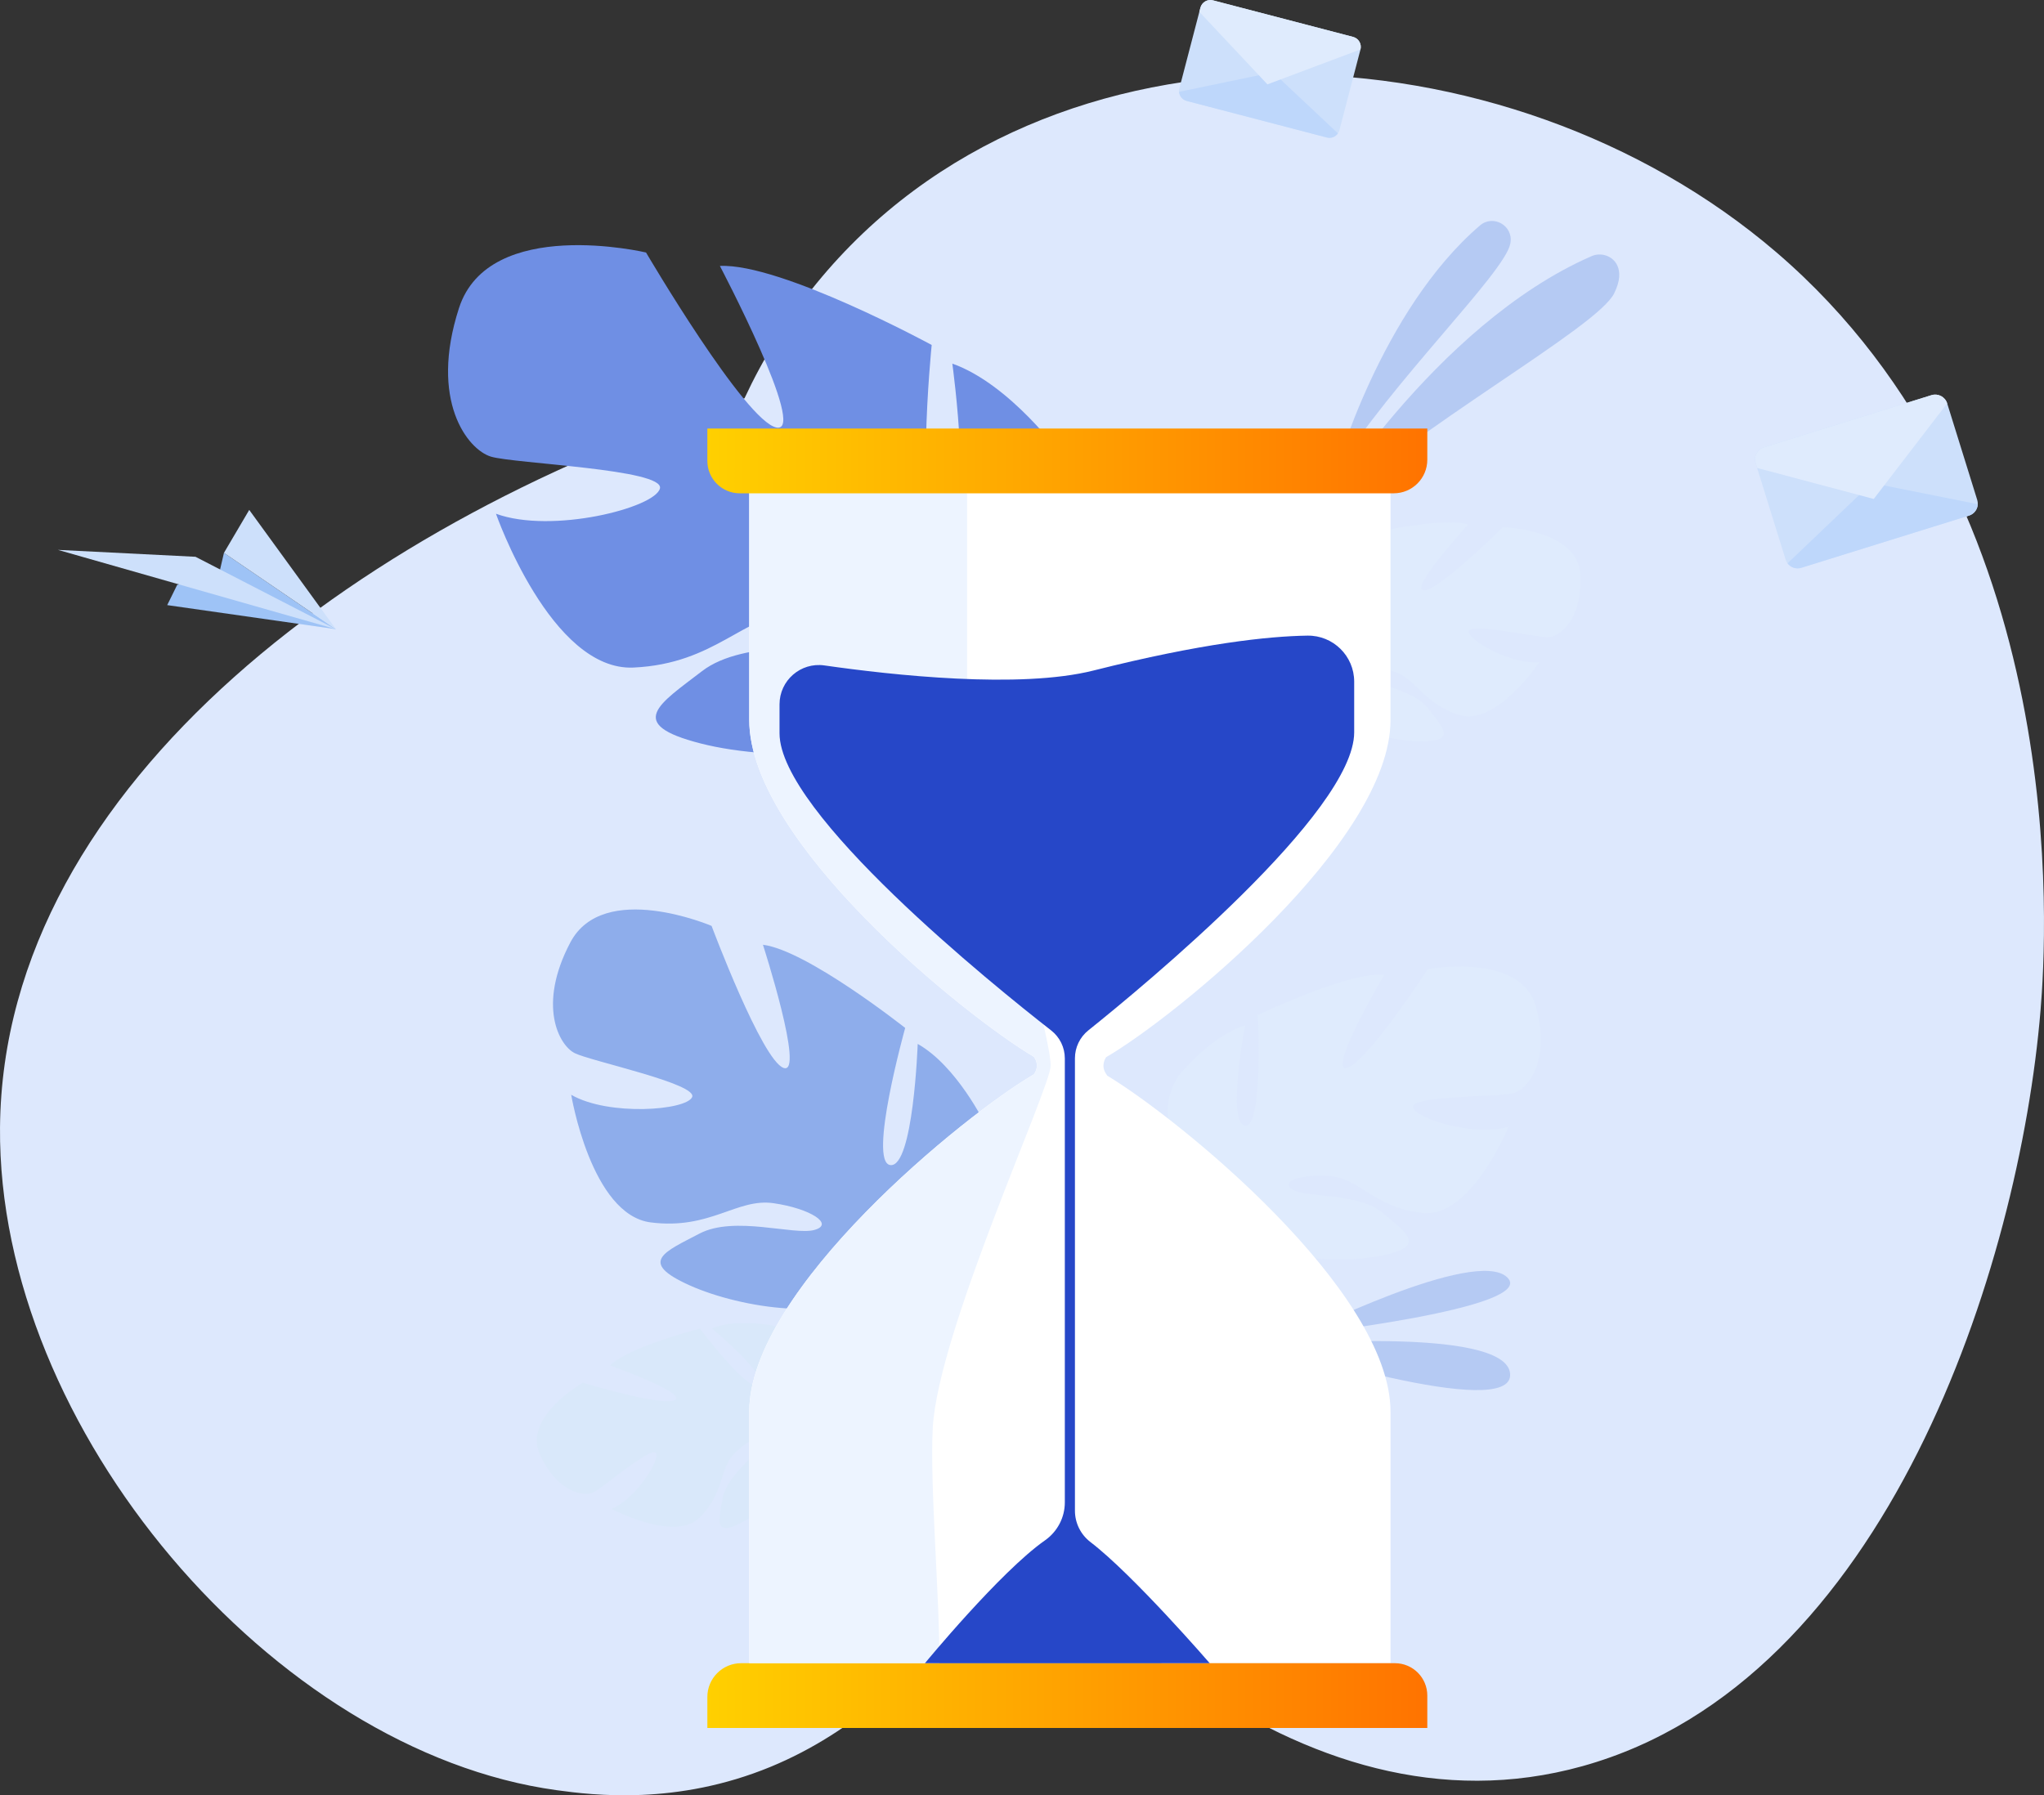
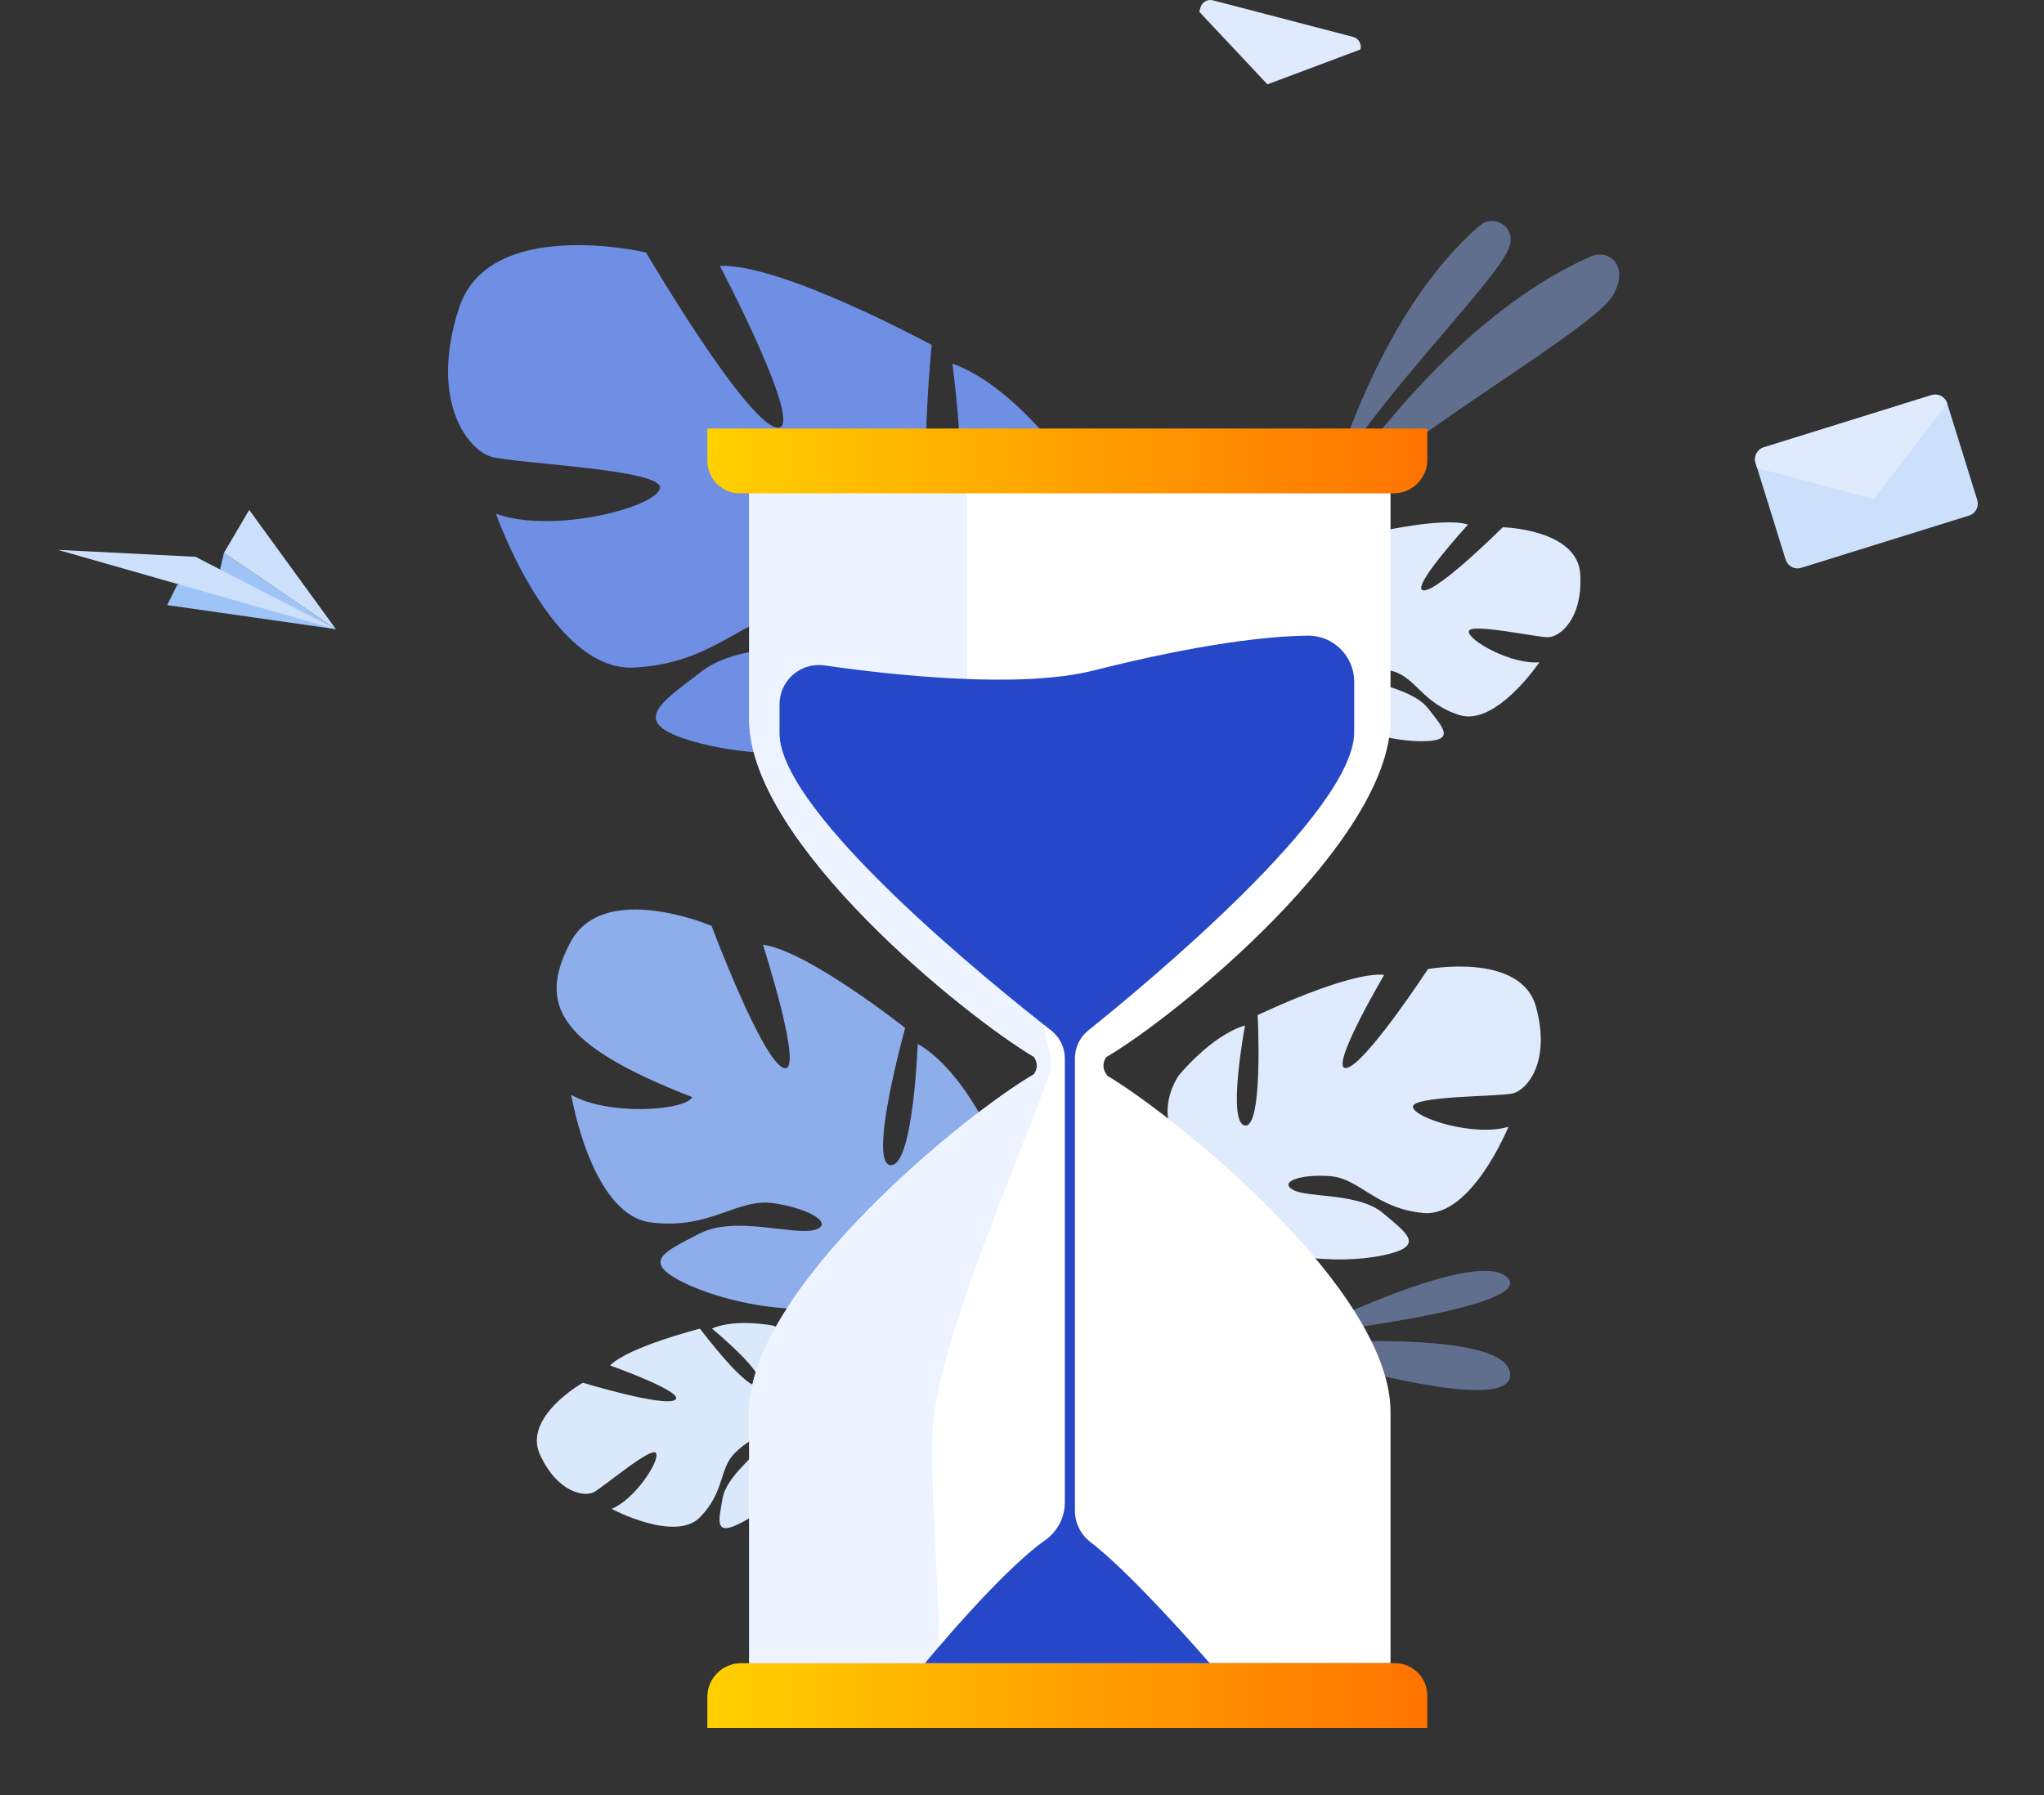
<svg xmlns="http://www.w3.org/2000/svg" width="247" height="217" viewBox="0 0 247 217" fill="none">
  <rect x="0" y="0" width="247" height="217" fill="#333333" stroke="none" />
-   <path d="M89.967 48.14C92.218 43.317 95.073 38.66 98.658 34.269C126.83 -0.244 182.187 2.663 214.646 30.484C250.646 61.338 247.318 113.266 246.581 122.139C244.022 153.004 228.02 203.247 191.214 213.482C174.115 218.237 157.799 212.89 143.565 202.972C132.324 195.139 117.501 195.87 106.771 205.052C102.713 208.526 98.189 211.461 93.163 213.541C81.788 218.246 71.662 216.985 67.276 216.384C33.086 211.695 -0.312 172.712 0.002 136.263C0.365 94.436 45.063 62.354 89.967 48.14Z" fill="#DDE8FD" />
  <path d="M190.96 69.411C190.652 63.955 181.603 63.727 181.603 63.727C181.603 63.727 173.782 71.512 172.017 71.363C170.252 71.214 177.404 63.401 177.404 63.401C174.139 62.374 164.783 64.666 164.783 64.666C164.783 64.666 163.095 75.32 161.42 74.74C159.745 74.162 163.396 65.385 163.396 65.385C159.967 65.671 156.161 68.799 156.161 68.799C151.104 74.134 158.213 80.355 158.213 80.355C158.213 80.355 157.549 84.034 154.406 87.751C154.406 87.751 153.733 88.419 152.938 89.624L153.817 89.81C153.939 89.59 154.065 89.377 154.201 89.178C154.201 89.177 154.202 89.175 154.204 89.175C154.205 89.172 154.208 89.169 154.21 89.166C154.299 89.043 154.427 88.868 154.584 88.655C154.584 88.655 154.584 88.655 154.584 88.654C154.584 88.654 154.584 88.654 154.586 88.652C154.964 88.182 155.229 87.833 155.403 87.576C155.403 87.574 155.404 87.574 155.404 87.573C156.558 86.092 158.171 84.185 159.041 83.897C159.041 83.897 158.972 83.739 158.938 83.454C158.971 83.595 159.005 83.742 159.041 83.897C159.864 87.441 167.276 89.569 171.651 89.594C176.026 89.62 174.448 88.052 172.597 85.654C170.745 83.256 165.906 82.763 164.668 81.715C163.429 80.667 165.631 80.346 168.382 81.151C171.131 81.957 171.94 85.049 176.364 86.433C180.788 87.817 186.023 80.048 186.023 80.048C182.7 80.358 177.474 77.456 177.486 76.335C177.498 75.215 185.754 77.071 187.112 77.02C188.465 76.973 191.267 74.868 190.96 69.411Z" fill="#DFEBFD" />
  <path opacity="0.5" d="M161.36 57.119C161.36 57.119 166.808 37.564 178.845 27.25C180.444 25.879 182.886 27.285 182.522 29.36C182.516 29.395 182.51 29.43 182.502 29.466C181.823 32.998 168.086 46.226 161.36 57.119Z" fill="#8EADEB" />
  <path opacity="0.5" d="M159.242 62.633C159.242 62.633 173.248 39.301 192.316 30.966C193.478 30.458 194.875 30.923 195.426 32.066C195.784 32.811 195.83 33.895 195.059 35.457C192.999 39.624 171.355 51.379 159.242 62.633Z" fill="#8EADEB" />
  <path opacity="0.5" d="M157.032 161.346C157.032 161.346 178.292 150.688 182.139 154.4C185.985 158.113 157.032 161.346 157.032 161.346Z" fill="#8EADEB" />
  <path opacity="0.5" d="M153.572 162.621C153.572 162.621 182.038 160.12 182.485 166.054C182.931 171.987 153.572 162.621 153.572 162.621Z" fill="#8EADEB" />
  <path d="M55.466 37.232C59.097 26.034 78.068 30.52 78.068 30.52C78.068 30.52 90.093 51.019 93.851 51.677C97.609 52.336 86.991 32.144 86.991 32.144C94.353 31.794 112.586 41.696 112.586 41.696C112.586 41.696 110.266 64.807 114.072 64.52C117.876 64.234 115.082 43.951 115.082 43.951C122.068 46.427 128.28 55.026 128.28 55.026C135.892 68.909 117.677 77.969 117.677 77.969C117.677 77.969 117.045 85.995 121.557 95.46C121.557 95.46 122.594 97.217 123.59 100.167L121.657 100.072C121.524 99.546 121.374 99.036 121.206 98.546C121.206 98.541 121.205 98.54 121.203 98.537C121.2 98.529 121.199 98.523 121.196 98.516C121.079 98.211 120.909 97.776 120.697 97.246C120.697 97.246 120.697 97.245 120.695 97.245C120.695 97.243 120.694 97.243 120.694 97.242C120.16 96.056 119.802 95.183 119.581 94.553C119.579 94.551 119.579 94.549 119.579 94.547C117.988 90.829 115.671 85.975 114.018 84.898C114.018 84.898 114.247 84.609 114.476 84.032C114.33 84.308 114.179 84.597 114.018 84.898C110.361 91.828 93.757 92.198 84.632 89.854C75.506 87.51 79.652 85.106 84.823 81.13C89.995 77.152 100.339 78.777 103.494 77.273C106.647 75.769 102.238 73.893 96.07 74.064C89.901 74.234 86.526 80.231 76.553 80.689C66.579 81.147 59.933 62.097 59.933 62.097C66.683 64.562 79.16 61.383 79.748 59.041C80.337 56.7 62.125 56.043 59.324 55.194C56.523 54.346 51.837 48.431 55.466 37.232Z" fill="#6F8FE4" />
  <path d="M185.621 121.723C183.814 115.049 172.554 117.135 172.554 117.135C172.554 117.135 164.908 128.815 162.684 129.093C160.459 129.371 167.271 117.83 167.271 117.83C162.962 117.413 151.98 122.697 151.98 122.697C151.98 122.697 152.675 136.325 150.451 136.045C148.226 135.767 150.451 123.947 150.451 123.947C146.281 125.199 142.387 130.065 142.387 130.065C137.522 137.991 147.948 143.832 147.948 143.832C147.948 143.832 148.086 148.56 145.168 153.983C145.168 153.983 144.509 154.984 143.839 156.686H144.976C145.068 156.382 145.171 156.086 145.285 155.804C145.285 155.802 145.285 155.801 145.287 155.799C145.288 155.795 145.29 155.792 145.291 155.787C145.368 155.612 145.481 155.362 145.621 155.057C145.621 155.057 145.621 155.057 145.621 155.056C145.621 155.056 145.621 155.056 145.621 155.054C145.969 154.374 146.204 153.871 146.352 153.508C146.352 153.507 146.354 153.505 146.354 153.505C147.394 151.371 148.893 148.588 149.893 148.006C149.893 148.006 149.767 147.829 149.65 147.484C149.727 147.65 149.809 147.824 149.893 148.006C151.84 152.177 161.571 152.872 166.992 151.76C172.413 150.648 170.05 149.119 167.13 146.637C164.212 144.154 158.093 144.808 156.286 143.835C154.479 142.861 157.12 141.887 160.736 142.165C164.351 142.443 166.157 146.058 171.995 146.616C177.834 147.172 182.283 136.187 182.283 136.187C178.252 137.438 171.024 135.213 170.746 133.823C170.468 132.432 181.172 132.572 182.841 132.154C184.508 131.735 187.428 128.398 185.621 121.723Z" fill="#DFEBFD" />
-   <path d="M68.921 113.913C72.924 106.325 85.989 111.916 85.989 111.916C85.989 111.916 92.067 128.137 94.684 129.08C97.301 130.022 92.195 114.194 92.195 114.194C97.526 114.863 109.384 124.249 109.384 124.249C109.384 124.249 104.836 140.557 107.604 140.826C110.373 141.095 110.896 126.18 110.896 126.18C115.604 128.83 118.992 135.782 118.992 135.782C122.726 146.702 108.515 150.935 108.515 150.935C108.515 150.935 107.06 156.621 109.12 163.98C109.12 163.98 109.644 165.372 109.992 167.615L108.616 167.306C108.586 166.912 108.543 166.527 108.482 166.154C108.482 166.151 108.482 166.149 108.481 166.146C108.479 166.14 108.479 166.136 108.478 166.13C108.432 165.896 108.363 165.562 108.277 165.156V165.155C108.277 165.153 108.277 165.153 108.277 165.153C108.042 164.235 107.894 163.563 107.814 163.084C107.814 163.083 107.814 163.081 107.814 163.08C107.134 160.211 106.076 156.435 105.024 155.457C105.024 155.457 105.225 155.277 105.461 154.892C105.321 155.072 105.177 155.261 105.024 155.457C101.534 159.977 89.563 158.17 83.303 155.347C77.042 152.524 80.319 151.316 84.529 149.105C88.739 146.895 95.965 149.352 98.417 148.665C100.869 147.979 97.937 146.082 93.485 145.434C89.034 144.787 85.862 148.671 78.642 147.756C71.423 146.84 69.026 132.329 69.026 132.329C73.566 134.942 82.924 134.215 83.638 132.609C84.353 131 71.356 128.255 69.451 127.296C67.543 126.337 64.917 121.502 68.921 113.913Z" fill="#8EADEB" />
+   <path d="M68.921 113.913C72.924 106.325 85.989 111.916 85.989 111.916C85.989 111.916 92.067 128.137 94.684 129.08C97.301 130.022 92.195 114.194 92.195 114.194C97.526 114.863 109.384 124.249 109.384 124.249C109.384 124.249 104.836 140.557 107.604 140.826C110.373 141.095 110.896 126.18 110.896 126.18C115.604 128.83 118.992 135.782 118.992 135.782C122.726 146.702 108.515 150.935 108.515 150.935C108.515 150.935 107.06 156.621 109.12 163.98C109.12 163.98 109.644 165.372 109.992 167.615L108.616 167.306C108.586 166.912 108.543 166.527 108.482 166.154C108.482 166.151 108.482 166.149 108.481 166.146C108.479 166.14 108.479 166.136 108.478 166.13C108.432 165.896 108.363 165.562 108.277 165.156V165.155C108.277 165.153 108.277 165.153 108.277 165.153C108.042 164.235 107.894 163.563 107.814 163.084C107.814 163.083 107.814 163.081 107.814 163.08C107.134 160.211 106.076 156.435 105.024 155.457C105.024 155.457 105.225 155.277 105.461 154.892C105.321 155.072 105.177 155.261 105.024 155.457C101.534 159.977 89.563 158.17 83.303 155.347C77.042 152.524 80.319 151.316 84.529 149.105C88.739 146.895 95.965 149.352 98.417 148.665C100.869 147.979 97.937 146.082 93.485 145.434C89.034 144.787 85.862 148.671 78.642 147.756C71.423 146.84 69.026 132.329 69.026 132.329C73.566 134.942 82.924 134.215 83.638 132.609C67.543 126.337 64.917 121.502 68.921 113.913Z" fill="#8EADEB" />
  <path d="M65.259 175.84C63.141 171.248 70.435 167.133 70.435 167.133C70.435 167.133 80.201 170.096 81.579 169.208C82.956 168.321 73.723 165.045 73.723 165.045C75.945 162.788 84.582 160.597 84.582 160.597C84.582 160.597 90.584 168.566 91.7 167.365C92.818 166.166 86.026 160.581 86.026 160.581C88.952 159.325 93.418 160.229 93.418 160.229C99.865 162.39 96.757 170.558 96.757 170.558C96.757 170.558 98.897 173.275 103.077 174.946C103.077 174.946 103.917 175.199 105.091 175.838L104.453 176.372C104.259 176.244 104.063 176.126 103.866 176.021C103.865 176.019 103.865 176.019 103.863 176.019C103.86 176.018 103.857 176.016 103.855 176.015C103.728 175.952 103.548 175.865 103.327 175.759C103.327 175.759 103.327 175.759 103.325 175.759C103.325 175.759 103.325 175.759 103.324 175.759C102.81 175.541 102.443 175.37 102.19 175.236C102.189 175.236 102.189 175.235 102.187 175.235C100.602 174.525 98.456 173.669 97.622 173.81C97.622 173.81 97.61 173.651 97.513 173.403C97.548 173.533 97.583 173.668 97.622 173.81C98.487 177.063 93.356 182.02 89.793 183.941C86.231 185.861 86.839 183.895 87.312 181.133C87.784 178.371 91.522 175.868 92.079 174.473C92.636 173.079 90.698 173.773 88.802 175.625C86.906 177.478 87.588 180.354 84.574 183.406C81.561 186.457 73.913 182.384 73.913 182.384C76.761 181.194 79.772 176.554 79.275 175.643C78.779 174.734 72.841 179.835 71.71 180.384C70.577 180.932 67.375 180.43 65.259 175.84Z" fill="#D9E8FA" />
  <path d="M133.673 127.78C133.543 127.965 132.985 128.854 133.7 129.856C133.746 129.919 133.776 129.971 133.795 130.014C142.356 135.158 168.032 155.972 168.032 170.642V201.032H90.539V170.63C90.539 155.866 116.566 134.723 124.938 129.856C124.94 129.856 124.94 129.856 124.94 129.856C125.209 129.48 125.296 129.12 125.296 128.807C125.296 128.181 124.94 127.742 124.94 127.742C116.547 122.767 90.539 101.78 90.539 87.016V56.627H168.032V87.03C168.032 101.769 142.09 122.87 133.673 127.78Z" fill="white" />
  <path d="M172.478 208.861H85.478V205.115C85.478 202.86 87.305 201.033 89.559 201.033H168.565C170.726 201.033 172.478 202.786 172.478 204.947V208.861Z" fill="url(#paint0_linear)" />
  <path d="M112.722 172.51C112.326 179.312 113.618 193.985 113.501 201.032H90.54V170.63C90.54 155.866 116.567 134.723 124.939 129.856C124.941 129.856 124.941 129.856 124.941 129.856C125.21 129.48 125.297 129.12 125.297 128.807C125.297 128.181 124.941 127.742 124.941 127.742C116.547 122.767 90.54 101.78 90.54 87.016V56.627H105.901L116.867 59.628V83.661C116.867 83.661 115.781 90.584 118.5 97.383C121.22 104.182 127.057 125.996 126.966 128.829C126.874 131.664 113.401 160.85 112.722 172.51Z" fill="#EDF4FF" />
  <path d="M157.992 76.829C153.295 76.9 145.218 77.747 132.151 81.044C123.205 83.301 107.781 81.602 99.623 80.432C96.761 80.022 94.2 82.241 94.2 85.134V88.636C94.2 98.287 120.162 119.194 127.027 124.553C128.067 125.365 128.675 126.61 128.675 127.93V181.601C128.675 183.433 127.772 185.14 126.271 186.191C120.872 189.971 111.774 201.032 111.774 201.032H146.182C146.182 201.032 136.955 190.357 131.777 186.395C130.594 185.491 129.897 184.09 129.897 182.603V127.916C129.897 126.603 130.493 125.362 131.518 124.541C138.248 119.15 163.642 98.165 163.642 88.521V82.394C163.642 79.287 161.098 76.783 157.992 76.829Z" fill="#2647C8" />
  <path d="M168.42 59.627H89.391C87.231 59.627 85.478 57.874 85.478 55.713V51.799H172.478V55.567C172.478 57.809 170.661 59.627 168.42 59.627Z" fill="url(#paint1_linear)" />
  <path d="M20.205 73.141L40.591 76.05L27.062 66.826L26.375 69.783L21.418 70.681L20.205 73.141Z" fill="#9EC3F6" />
  <path d="M40.591 76.05L23.626 67.3L7 66.465L40.591 76.05Z" fill="#CDE0FB" />
  <path d="M27.061 66.826L40.591 76.049L30.118 61.635L27.061 66.826Z" fill="#CDE0FB" />
  <path d="M235.3 48.755L238.932 60.428C238.985 60.6 239.006 60.776 238.998 60.945C238.972 61.563 238.562 62.128 237.937 62.322L217.669 68.632C217.04 68.828 216.382 68.591 216.011 68.092C215.91 67.958 215.831 67.805 215.777 67.636L212.147 55.967C211.899 55.169 212.343 54.321 213.14 54.073L233.406 47.763C234.201 47.518 235.047 47.959 235.3 48.755Z" fill="#CDE0FB" />
-   <path d="M238.997 60.946C238.97 61.564 238.56 62.129 237.935 62.322L217.667 68.632C217.039 68.828 216.38 68.592 216.009 68.092L226.182 58.383L238.997 60.946Z" fill="#BED7FB" />
  <path d="M235.299 48.755L226.427 60.31L212.334 56.564L212.148 55.967C211.9 55.169 212.344 54.321 213.141 54.073L233.407 47.763C234.201 47.518 235.046 47.959 235.299 48.755Z" fill="#DFEBFD" />
-   <path d="M164.402 5.978L161.858 15.729C161.821 15.874 161.758 16.004 161.68 16.12C161.391 16.543 160.859 16.758 160.338 16.621L143.407 12.202C142.882 12.065 142.524 11.612 142.481 11.102C142.469 10.964 142.48 10.823 142.517 10.681L145.06 0.935C145.233 0.267 145.914 -0.131 146.58 0.043L163.51 4.462C164.173 4.634 164.573 5.312 164.402 5.978Z" fill="#CDE0FB" />
-   <path d="M161.678 16.119C161.39 16.542 160.858 16.757 160.336 16.62L143.405 12.201C142.881 12.064 142.523 11.611 142.479 11.101L153.828 8.742L161.678 16.119Z" fill="#BED7FB" />
  <path d="M164.402 5.978L153.158 10.196L144.929 1.432L145.059 0.933C145.233 0.265 145.914 -0.133 146.58 0.041L163.51 4.46C164.173 4.634 164.573 5.312 164.402 5.978Z" fill="#DFEBFD" />
  <defs>
    <linearGradient id="paint0_linear" x1="85.496" y1="204.948" x2="172.493" y2="204.948" gradientUnits="userSpaceOnUse">
      <stop offset="1.09e-06" stop-color="#FFD000" />
      <stop offset="1" stop-color="#FF7300" />
    </linearGradient>
    <linearGradient id="paint1_linear" x1="85.496" y1="55.714" x2="172.493" y2="55.714" gradientUnits="userSpaceOnUse">
      <stop offset="1.09e-06" stop-color="#FFD000" />
      <stop offset="1" stop-color="#FF7300" />
    </linearGradient>
  </defs>
</svg>